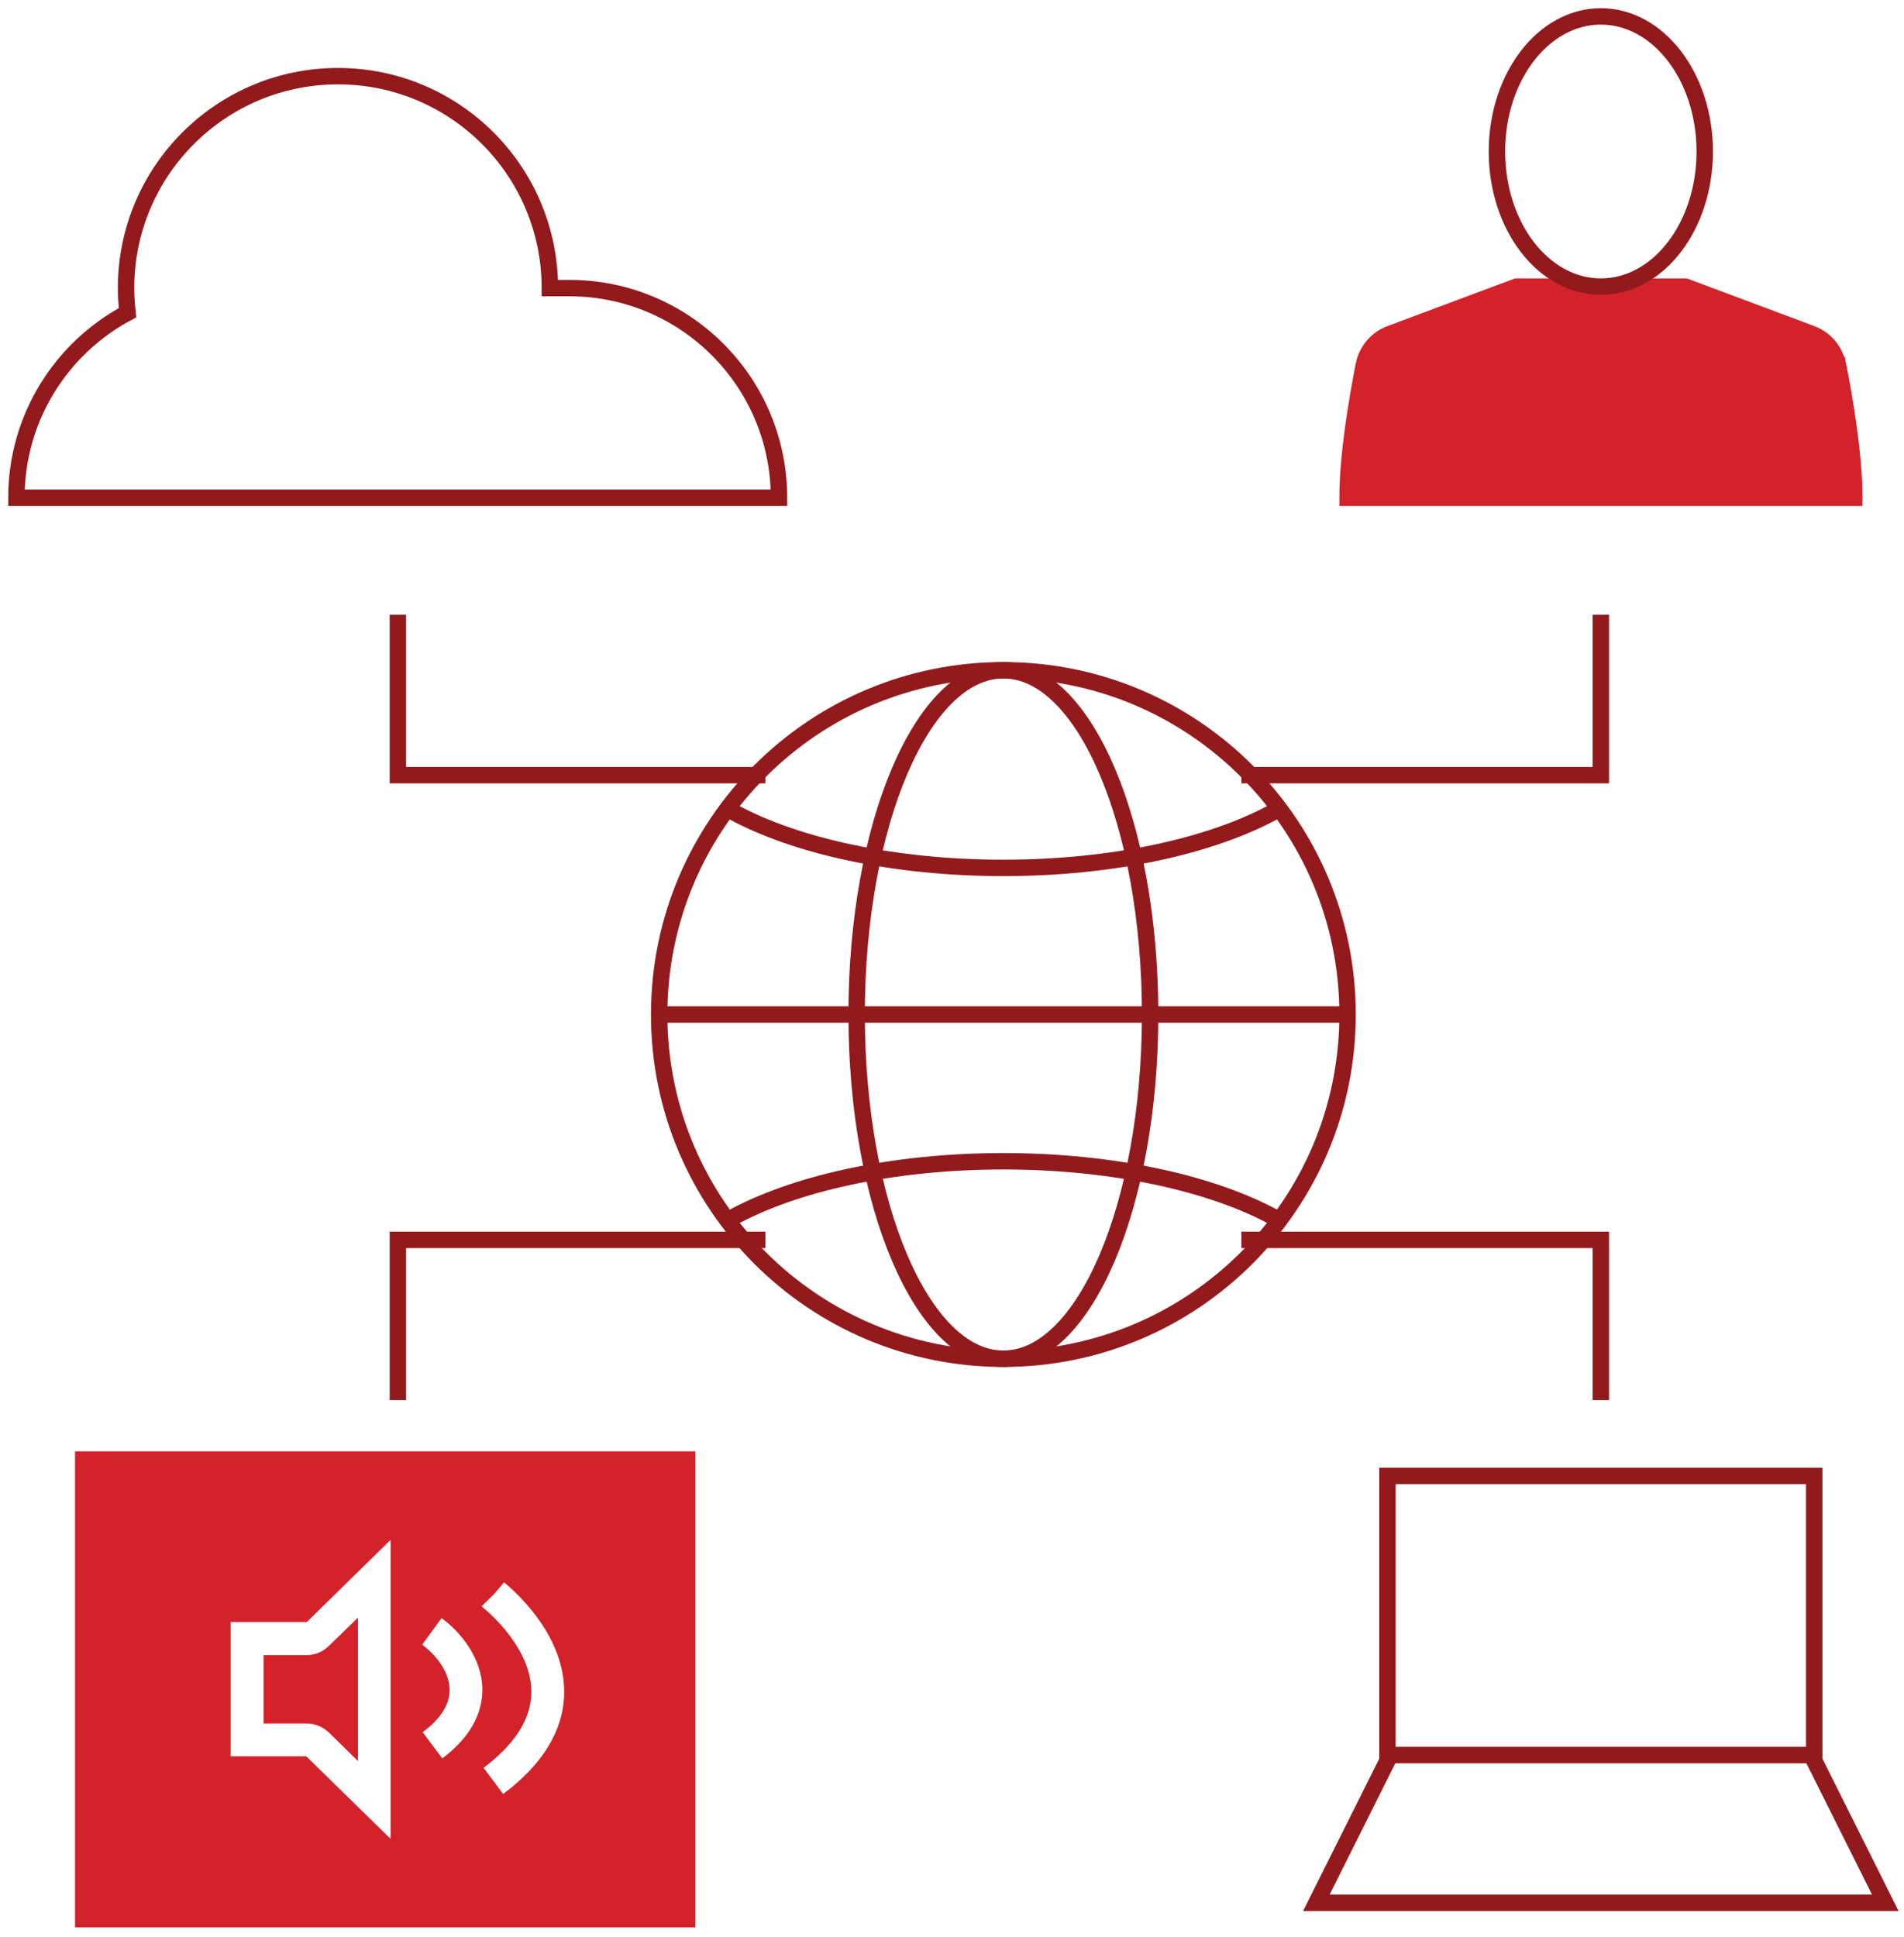
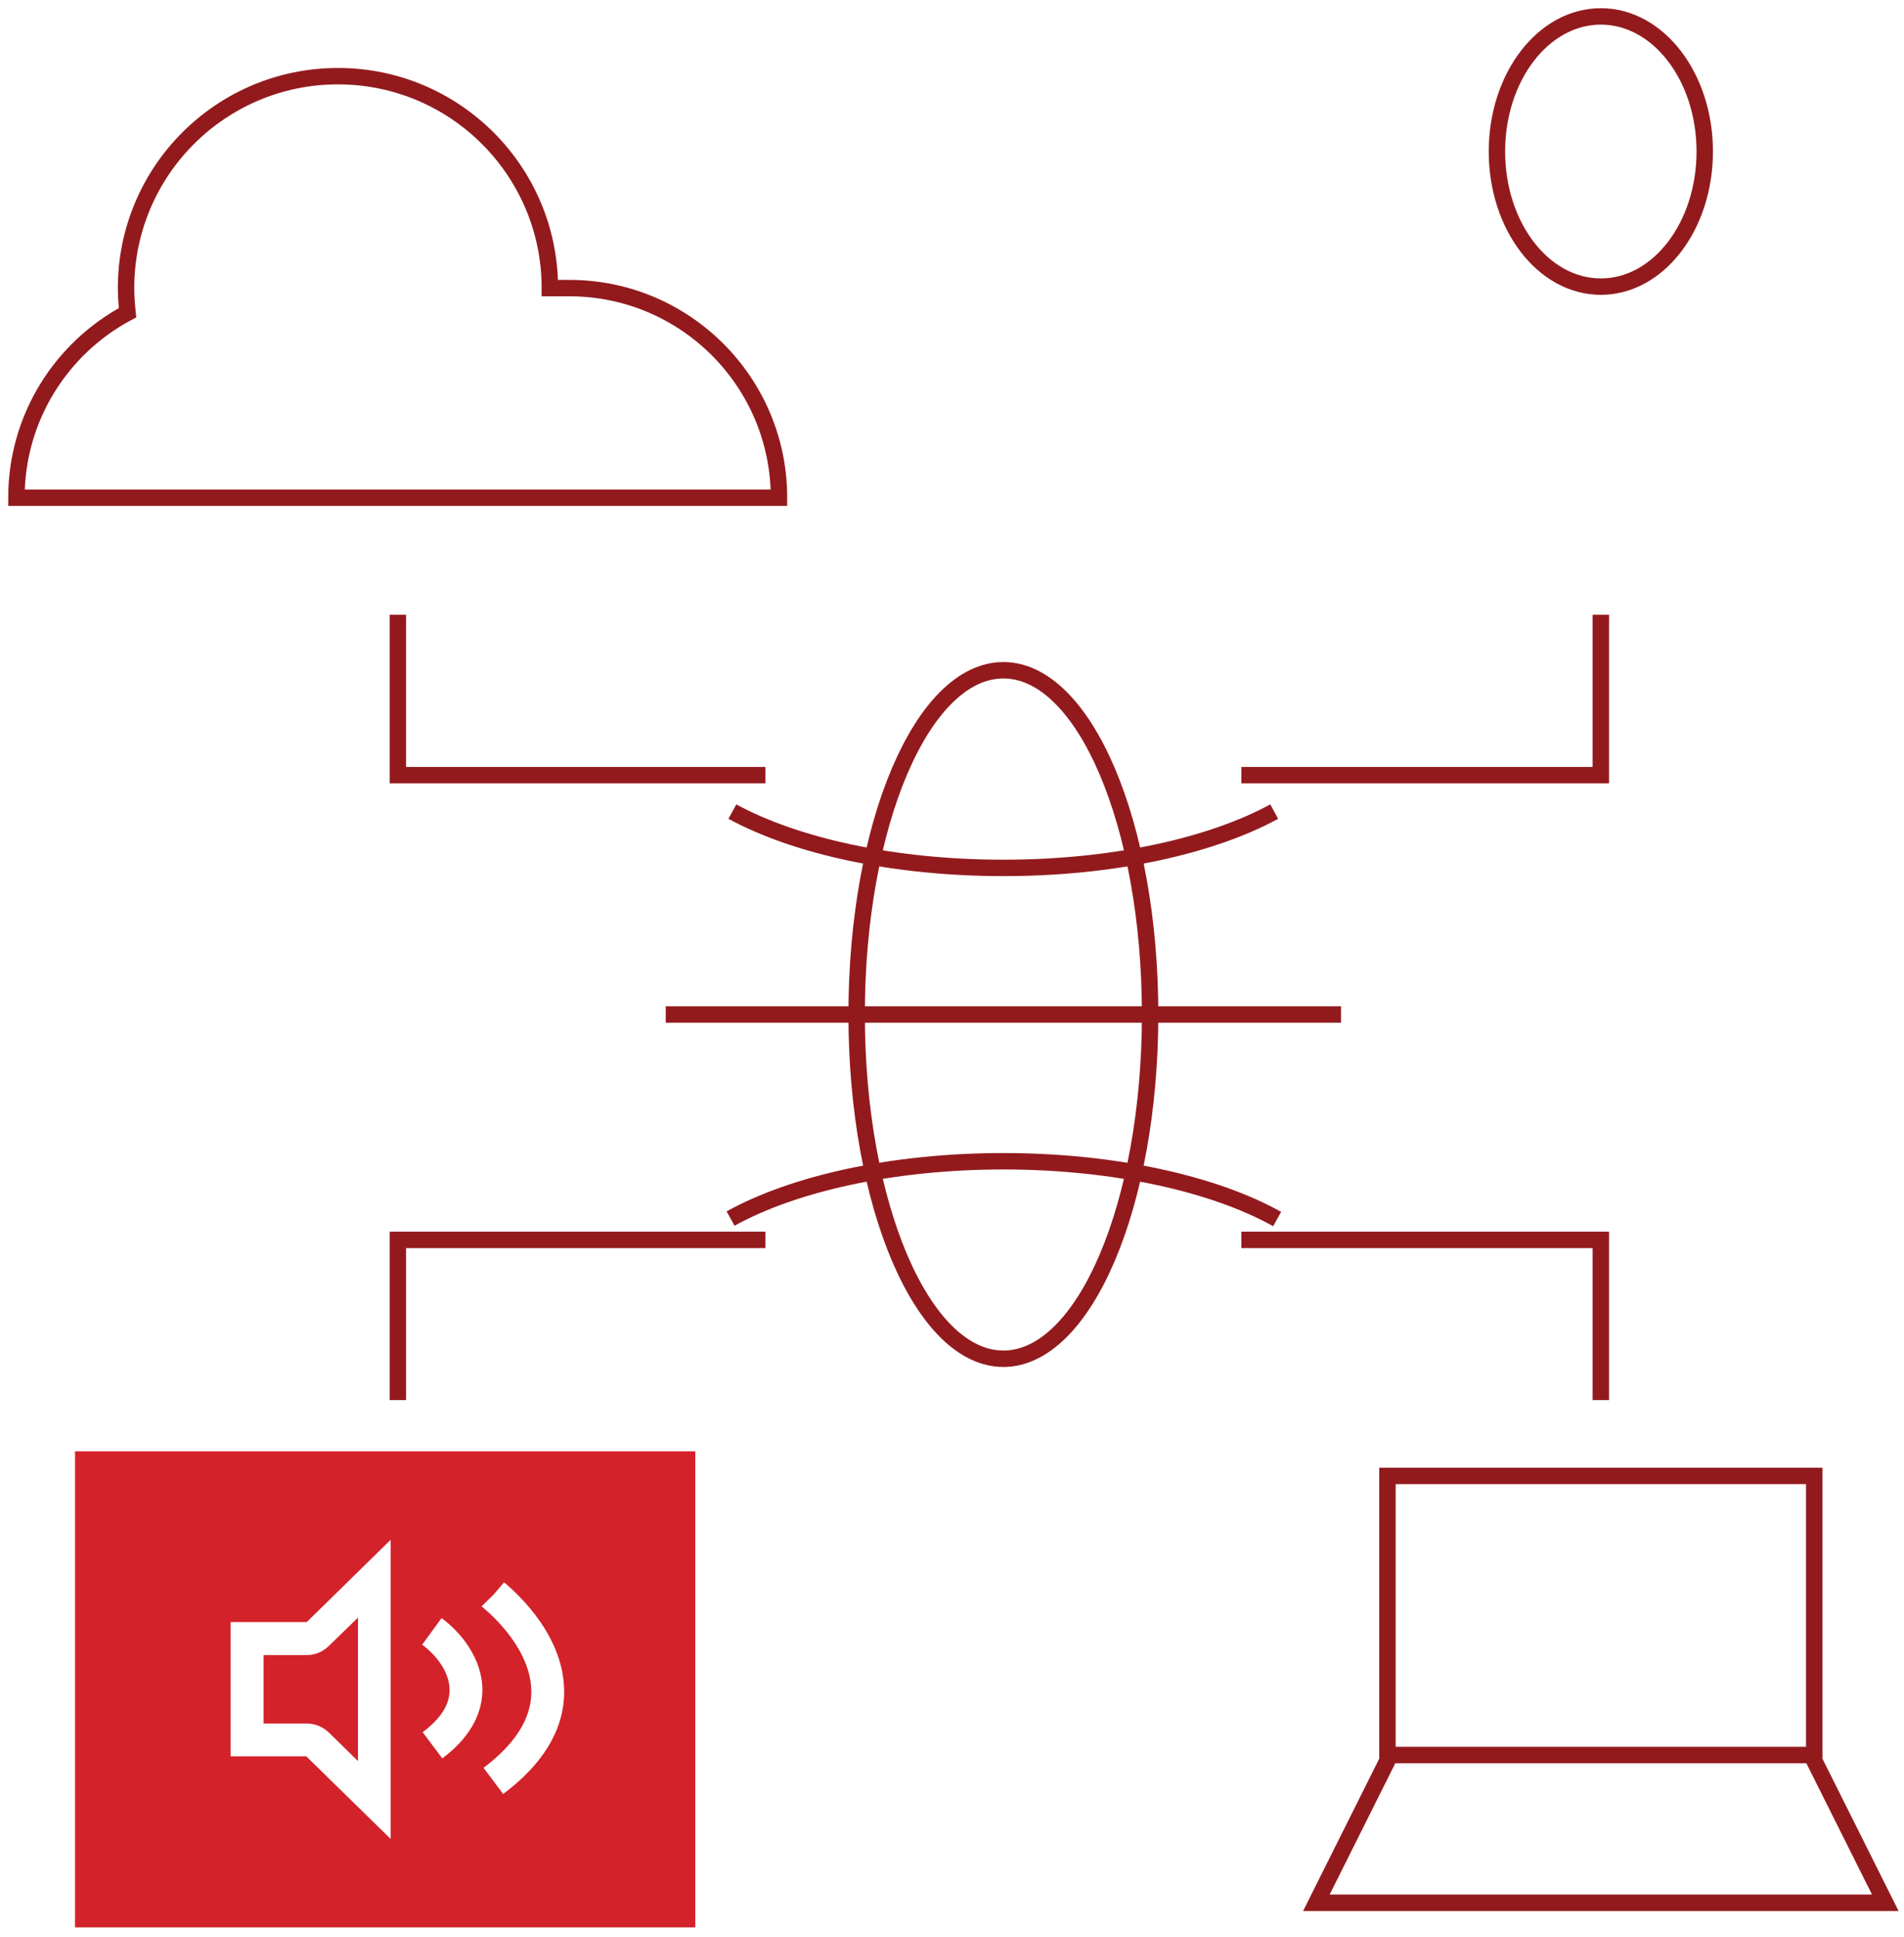
<svg xmlns="http://www.w3.org/2000/svg" width="116" height="118" viewBox="0 0 116 118" fill="none">
  <path d="M24.24 37.45V47.22H46.63" stroke="#921A1D" stroke-miterlimit="10" />
  <path d="M24.24 85.29V75.53H46.63" stroke="#921A1D" stroke-miterlimit="10" />
  <path d="M97.53 37.45V47.22H75.63" stroke="#921A1D" stroke-miterlimit="10" />
  <path d="M97.53 85.29V75.53H75.63" stroke="#921A1D" stroke-miterlimit="10" />
  <path d="M47.46 30.32C47.46 23.27 41.74 17.55 34.69 17.55H33.5C33.5 10.42 27.72 4.64 20.59 4.64C13.46 4.64 7.68 10.42 7.68 17.55C7.68 18.06 7.72 18.56 7.77 19.05C3.74 21.2 1 25.44 1 30.32H47.44H47.46Z" stroke="#921A1D" stroke-miterlimit="10" />
  <path d="M110.53 107.25V89.91H84.53V107.25L80.2 115.91H114.86L110.53 107.25Z" stroke="#921A1D" stroke-miterlimit="10" />
  <path d="M110.53 106.91H84.53" stroke="#921A1D" stroke-miterlimit="10" />
  <path d="M16.06 100.82V104.99H18.7C19.2 104.99 19.67 105.19 20.06 105.56L21.81 107.28V98.54L20.06 100.24C19.66 100.63 19.21 100.82 18.7 100.82H16.06Z" fill="#D3222A" />
  <path d="M4.57 88.41V117.41H42.36V88.41H4.57ZM23.81 112.03L18.66 106.99H14.05V98.81H18.69L23.8 93.8V112.03H23.81ZM26.95 107.12L25.75 105.52C26.85 104.7 27.4 103.83 27.39 102.94C27.39 101.8 26.49 100.75 25.72 100.19L26.9 98.57C28.1 99.44 29.38 101.05 29.39 102.93C29.39 104 28.98 105.6 26.94 107.12H26.95ZM30.66 109.29L29.46 107.69C31.36 106.26 32.34 104.73 32.37 103.15C32.43 100.54 29.95 98.36 29.45 97.95L29.34 97.85L30.06 97.15L30.71 96.39C31.6 97.13 34.45 99.75 34.37 103.19C34.32 105.42 33.07 107.47 30.66 109.28V109.29Z" fill="#D3222A" />
-   <path d="M111.97 22.24C111.8 21.36 111.19 20.64 110.35 20.33L102.68 17.46H100.34C99.49 18 98.55 18.32 97.54 18.32C96.53 18.32 95.59 18.01 94.74 17.46H92.39L84.71 20.33C83.87 20.64 83.26 21.37 83.09 22.24C82.71 24.16 82.1 27.66 82.1 30.32H112.97C112.97 27.66 112.36 24.16 111.98 22.24H111.97Z" fill="#D3222A" stroke="#D3222A" stroke-miterlimit="10" stroke-linecap="square" />
  <path d="M97.53 17.46C101.03 17.46 103.86 13.78 103.86 9.23C103.86 4.68 101.03 1 97.53 1C94.03 1 91.2 4.68 91.2 9.23C91.2 13.78 94.03 17.46 97.53 17.46Z" stroke="#921A1D" stroke-miterlimit="10" />
-   <path d="M61.13 82.77C72.711 82.77 82.1 73.381 82.1 61.8C82.1 50.218 72.711 40.83 61.13 40.83C49.549 40.83 40.16 50.218 40.16 61.8C40.16 73.381 49.549 82.77 61.13 82.77Z" stroke="#921A1D" stroke-miterlimit="10" />
  <path d="M61.13 82.77C66.067 82.77 70.07 73.381 70.07 61.8C70.07 50.218 66.067 40.83 61.13 40.83C56.193 40.83 52.19 50.218 52.19 61.8C52.19 73.381 56.193 82.77 61.13 82.77Z" stroke="#921A1D" stroke-miterlimit="10" />
  <path d="M40.56 61.8H81.7" stroke="#921A1D" stroke-miterlimit="10" />
  <path d="M77.63 49.44C73.79 51.53 67.83 52.87 61.13 52.87C54.43 52.87 48.46 51.53 44.62 49.44" stroke="#921A1D" stroke-miterlimit="10" />
  <path d="M44.51 74.23C48.34 72.11 54.36 70.74 61.13 70.74C67.9 70.74 73.98 72.12 77.81 74.26" stroke="#921A1D" stroke-miterlimit="10" />
</svg>